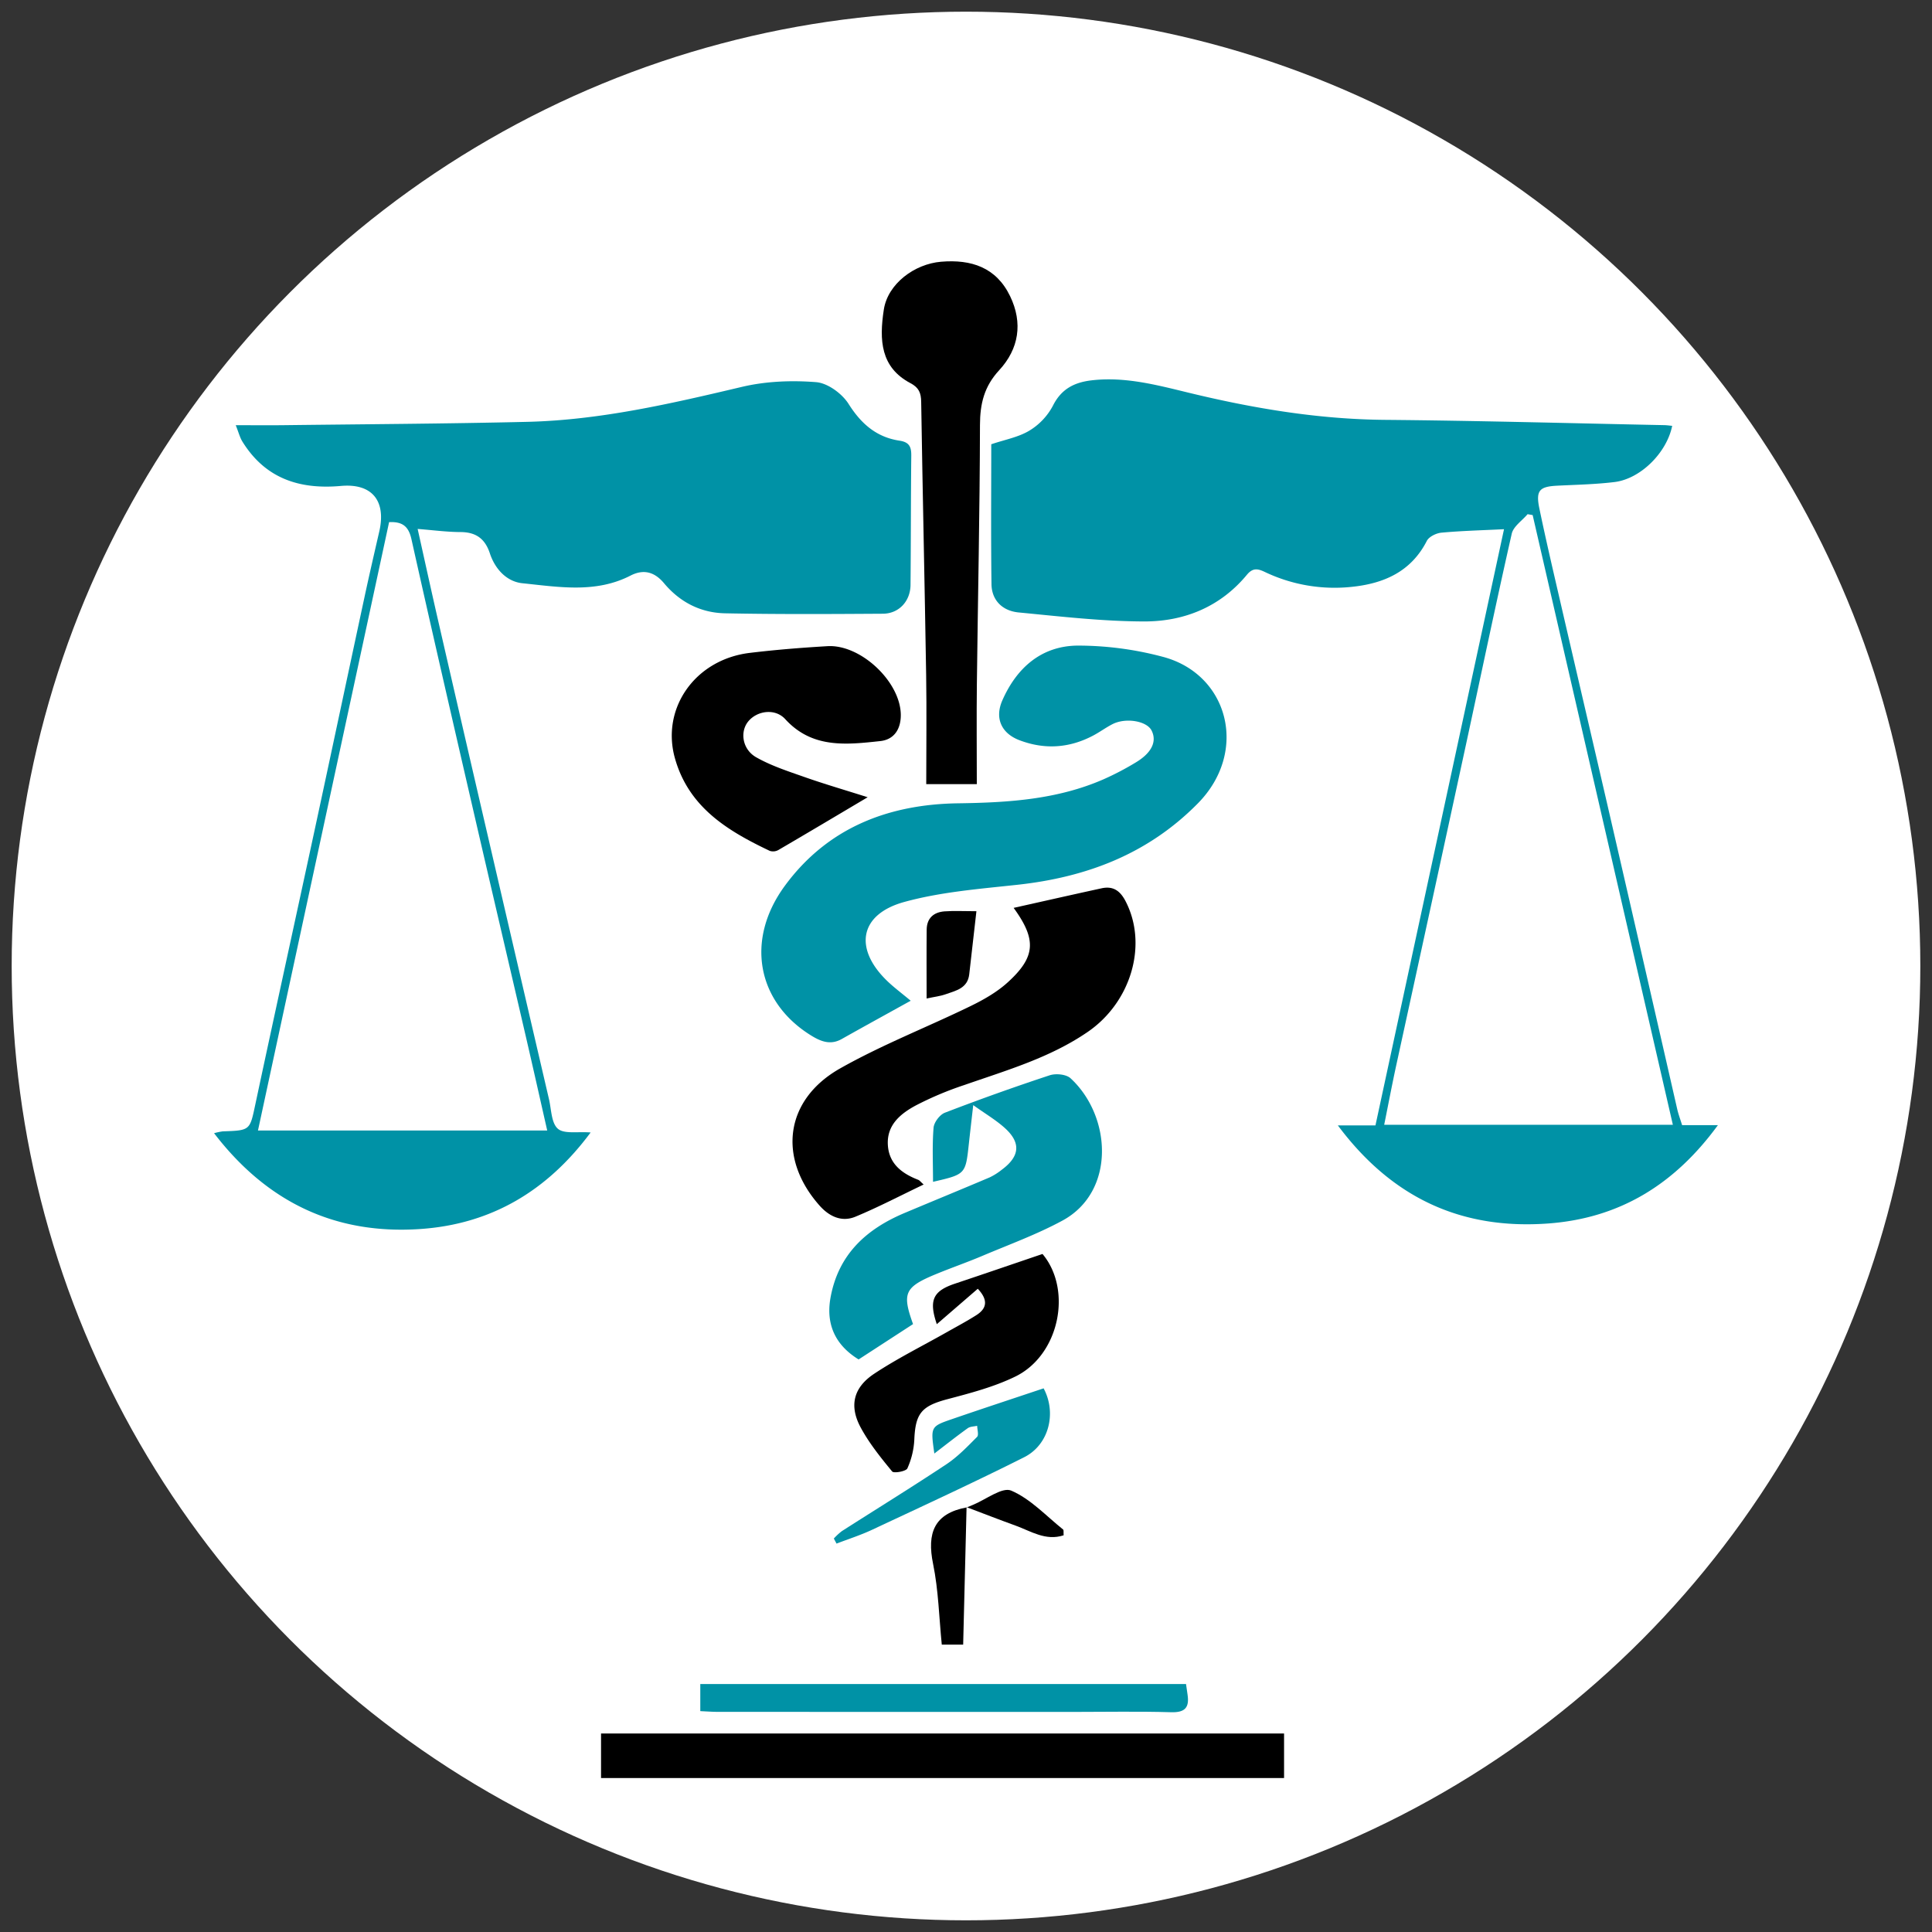
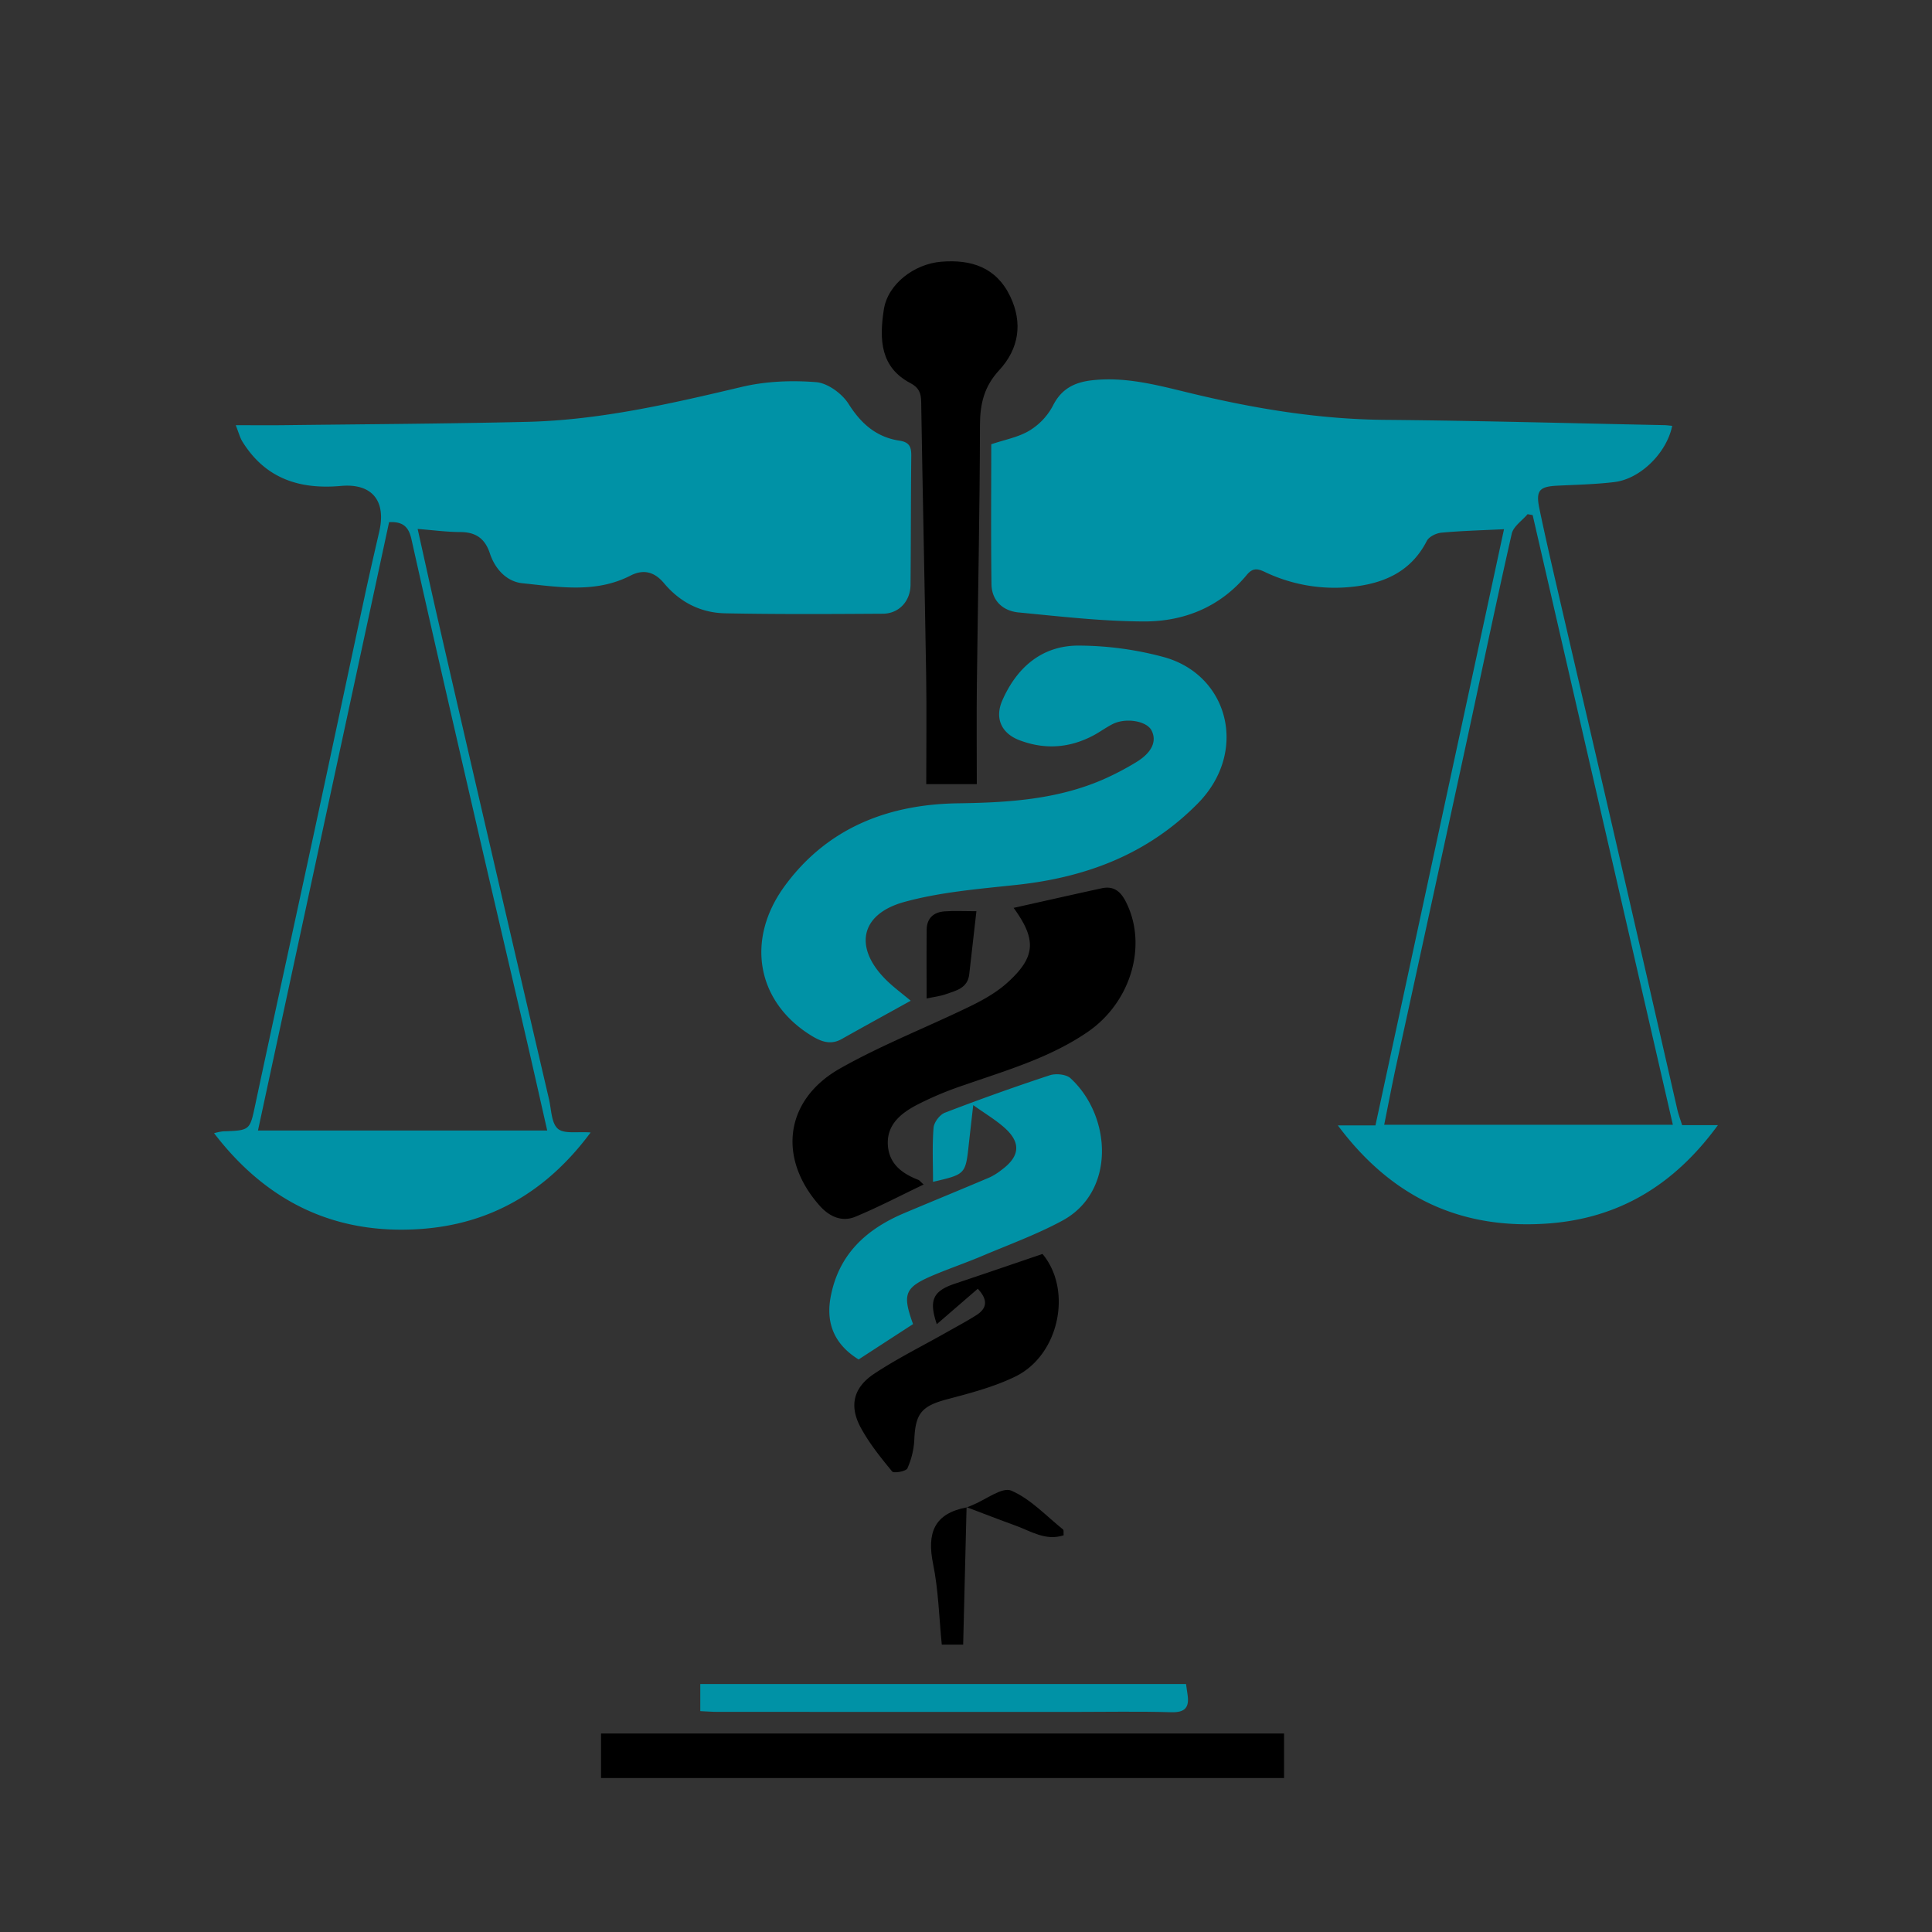
<svg xmlns="http://www.w3.org/2000/svg" id="Слой_1" data-name="Слой 1" viewBox="0 0 1080 1080">
  <rect x="0" y="0" width="1080" height="1080" fill="#333333" stroke="none" />
  <defs>
    <style>.cls-1{fill:#fff;}.cls-2{fill:#0092a6;}</style>
  </defs>
-   <circle class="cls-1" cx="540" cy="540" r="533.472" />
  <path class="cls-2" d="M840.753,295.831c-12.552.625-23.81.898-34.995,1.937-2.907.27-6.949,2.239-8.162,4.609-8.862,17.316-24.164,23.869-42.095,25.692a90.491,90.491,0,0,1-48.565-8.392c-3.9-1.848-6.651-2.319-9.925,1.638-14.83,17.923-34.985,26.114-57.38,26.077-23.394-.038-46.815-2.788-70.16-5.024-9.373-.898-15.107-7.049-15.225-15.8-.352-26.147-.127-52.301-.127-78.221,7.574-2.574,15.132-3.912,21.278-7.603a35.93,35.93,0,0,0,13.165-13.9c4.758-9.538,12.131-13.15,21.867-14.257,18.462-2.099,36.051,2.571,53.655,6.851,36.194,8.799,72.651,14.941,110.093,15.266,52.054.451,104.1,1.908,156.149,2.951,1.475.03,2.946.254,4.438.389-3.02,14.992-17.639,29.646-32.278,31.426-10.598,1.288-21.334,1.495-32.015,2.032-9.947.5-12.042,2.693-9.948,12.758,3.565,17.137,7.554,34.187,11.494,51.244C881.9,378.3,891.914,421.065,901.77,463.867q17.981,78.083,35.819,156.198c.653,2.843,1.7,5.596,2.716,8.888h20.026c-24.416,33.453-55.227,52.04-94.755,54.974-48.358,3.589-87.259-14.013-117.709-54.828,5.247,0,8.384-0,11.522-0,2.944,0,5.888 0,9.502 0C792.865,517.918,816.734,407.224,840.753,295.831Zm94.388,332.942c-26.284-114.303-52.33-227.571-78.376-340.839l-2.838-.502c-3.047,3.62-7.926,6.825-8.856,10.926-9.05,39.901-17.371,79.967-26.032,119.958q-19.2,88.652-38.548,177.272c-2.351,10.843-4.414,21.75-6.723,33.185Z" />
  <path class="cls-2" d="M131.778,237.687c10.127,0,18.663.09,27.197-.015,45.207-.554,90.422-.783,135.617-1.854,40.899-.969,80.515-10.184,120.157-19.556,13.353-3.157,27.77-3.72,41.476-2.634,6.468.513,14.494,6.397,18.139,12.169,7.039,11.147,15.624,18.61,28.495,20.547,5.495.827,6.6,3.501,6.548,8.389-.257,24.079-.188,48.162-.417,72.241-.086,9.102-6.48,16.047-15.448,16.104-29.413.187-58.836.359-88.239-.235-13.584-.275-25.2-6.171-34.108-16.821-5.124-6.126-11.21-8.129-18.739-4.259-19.478,10.011-40.173,6.346-60.403,4.281-8.821-.901-15.321-7.937-18.203-16.679-2.727-8.272-7.812-11.906-16.476-11.937-7.626-.027-15.248-1.07-23.905-1.745,3.994,17.889,7.698,34.883,11.589,51.834q14.034,61.137,28.214,122.241,16.763,72.364,33.617,144.706c1.335,5.727,1.288,13.33,4.959,16.511,3.525,3.055,11.049,1.494,18.32,2.084-24.403,32.91-55.801,51.27-95.201,53.971-47.312,3.244-85.577-14.786-115.299-53.566a34.828,34.828,0,0,1,4.92-1.033c15.409-.51,15.05-.57,18.184-15.267,10.891-51.069,22.102-102.07,33.101-153.117,9.369-43.484,18.584-87.002,27.932-130.491,2.617-12.175,5.42-24.311,8.211-36.448,3.92-17.047-3.945-27.028-21.422-25.464-23.277,2.083-42.289-4.175-55.065-24.758C134.086,244.559,133.407,241.756,131.778,237.687ZM305.899,631.955c-4.162-18.314-7.972-35.35-11.912-52.357-9.704-41.883-19.536-83.737-29.192-125.632-11.72-50.848-23.444-101.696-34.81-152.623-1.596-7.152-5.05-9.822-12.478-9.463C193.104,405.1,168.729,518.189,144.208,631.955Z" />
  <path class="cls-2" d="M509.085,559.417c-13.26,7.351-25.958,14.313-38.577,21.416-6.474,3.644-11.995,1.212-17.491-2.232-30.006-18.806-36.337-53.402-14.282-83.434,23.861-32.49,57.866-45.564,96.861-46.112,27.862-.392,55.23-2.077,81.127-13.349a158.849,158.849,0,0,0,18.147-9.475c9.02-5.405,11.963-11.809,8.853-17.903-2.713-5.316-14.405-7.315-21.839-3.518-3.693,1.887-7.065,4.397-10.733,6.341-13.341,7.073-27.177,8-41.284,2.629-10.135-3.859-13.917-12.345-9.537-22.293,8.068-18.327,21.966-30.468,42.207-30.596A184.675,184.675,0,0,1,649.952,367.142c36.728,9.621,48.272,52.937,19.639,81.973-27.925,28.318-62.21,41.279-100.914,45.49-21.194,2.306-42.795,3.983-63.205,9.604-25.005,6.887-28.292,25.986-9.591,44.086C499.71,552.001,504.036,555.192,509.085,559.417Z" />
  <path d="M566.625,507.51c16.851-3.762,32.986-7.425,49.153-10.944,6.429-1.399,10.364,1.311,13.442,7.256,12.506,24.153,3.15,56.341-21.168,73.016-21.16,14.509-45.422,21.474-69.204,29.768a184.973,184.973,0,0,0-26.961,11.378c-8.464,4.565-16.209,10.862-15.573,21.996.605,10.585,7.873,16.023,17.006,19.559.728.282,1.26,1.068,3.006,2.614-13.162,6.283-25.421,12.717-38.158,17.996-7.619,3.157-14.582-.107-19.964-6.155-23.616-26.538-19.598-59.203,11.425-76.737,23.393-13.221,48.686-23.049,72.91-34.844,7.361-3.584,14.779-7.811,20.783-13.271C578.973,534.913,579.533,525.259,566.625,507.51Z" />
  <path d="M546.041,438.324H517.775c0-20.736.271-40.91-.053-61.074-.818-50.874-1.972-101.743-2.775-152.618-.079-4.989-1.274-7.952-5.989-10.439-16.712-8.817-17.534-24.039-14.896-41.139,2.225-14.425,17.119-25.498,31.99-26.744,16.876-1.413,30.832,3.117,38.617,19.284,7.207,14.967,4.912,29.427-6.139,41.381-8.338,9.019-10.697,18.669-10.72,30.611-.094,48.208-1.169,96.414-1.734,144.622C545.861,400.624,546.041,419.046,546.041,438.324Z" />
  <path d="M335.988,993.934V969.035H717.798v24.899Z" />
  <path class="cls-2" d="M510.398,740.175c-10.56,6.859-20.486,13.306-30.425,19.762-13.259-8.151-18.349-19.906-15.709-34.519,4.367-24.176,19.939-38.321,41.425-47.365,15.838-6.667,31.743-13.173,47.559-19.892a34.675,34.675,0,0,0,6.763-4.28c10.115-7.471,10.837-15.119,1.599-23.398-4.959-4.445-10.815-7.889-17.566-12.714-.954,8.407-1.736,15.062-2.459,21.723-1.838,16.94-1.827,16.941-20.021,21.154,0-10.23-.5-20.279.3-30.224.244-3.036,3.473-7.316,6.338-8.418q29.038-11.167,58.607-20.921c3.418-1.124,9.204-.563,11.632,1.676,23.037,21.25,25.269,63.424-4.529,79.56-14.295,7.741-29.751,13.36-44.773,19.722-8.469,3.587-17.179,6.602-25.687,10.103C505.659,719.469,504.152,722.805,510.398,740.175Z" />
-   <path d="M485.029,445.662c-17.862,10.593-33.857,20.133-49.944,29.514a5.995,5.995,0,0,1-4.786.465c-23.507-11.184-45.206-24.242-52.979-51.66-7.919-27.935,11.19-55.308,41.766-59.006,14.441-1.746,28.973-2.906,43.497-3.762,18.547-1.093,40.869,19.93,40.967,38.443.04,7.583-3.459,13.748-11.492,14.614-18.978,2.045-38.02,4.258-53.106-12.265-5.613-6.148-15.636-4.803-20.656,1.254-4.737,5.716-3.421,15.598,4.39,20.046,8.399,4.783,17.853,7.831,27.046,11.069C460.622,438.211,471.725,441.442,485.029,445.662Z" />
  <path d="M546.587,720.43c-8.007,6.919-15.349,13.264-22.906,19.794-4.582-13.477-2.082-18.567,10.219-22.676,16.277-5.437,32.507-11.014,48.87-16.569,16.83,20.132,9.436,56.531-15.224,68.538-11.844,5.767-24.954,9.208-37.783,12.6-14.473,3.826-18.035,7.821-18.652,22.619a44.634,44.634,0,0,1-3.891,16.113c-.738,1.639-7.562,2.854-8.504,1.71-6.392-7.763-12.822-15.742-17.574-24.549-6.539-12.118-4.13-22.349,7.546-30.084,12.819-8.492,26.706-15.372,40.118-22.97,5.68-3.218,11.465-6.276,16.97-9.773C551.792,731.362,552.409,726.634,546.587,720.43Z" />
  <path class="cls-2" d="M391.466,956.534V941.382H662.995c.295,2.047.574,4.019.865,5.989,1.051,7.115-1.393,9.999-9.159,9.773-18.435-.538-36.896-.167-55.346-.168q-99.096-.006-198.193-.031C398.245,956.944,395.327,956.704,391.466,956.534Z" />
-   <path class="cls-2" d="M522.303,812.526c-2.119-14.943-2.17-15.091,9.885-19.24,17.039-5.866,34.163-11.487,51.196-17.195,7.382,13.777,3.021,31.527-10.88,38.516-28.05,14.101-56.59,27.232-85.025,40.557-6.413,3.005-13.222,5.168-19.849,7.718q-.758-1.414-1.516-2.828a33.966,33.966,0,0,1,4.495-4.149c19.485-12.469,39.191-24.602,58.46-37.394,6.321-4.196,11.728-9.862,17.124-15.283,1.042-1.046.087-4.08.053-6.198-1.775.421-3.893.362-5.267,1.344C534.982,802.664,529.199,807.254,522.303,812.526Z" />
  <path d="M540.318,842.501c-.629,25.43-1.258,50.859-1.902,76.854H526.463c-1.524-15.132-1.849-30.396-4.86-45.111-3.544-17.319.588-28.259,18.919-31.629Z" />
  <path d="M545.824,509.375c-1.425,12.527-2.717,23.905-4.014,35.283-.894,7.845-7.48,9.111-13.201,11.147-3.019,1.075-6.296,1.426-10.627,2.355,0-13.252-.095-25.884.04-38.513.068-6.412,3.943-9.746,10.008-10.191C533.29,509.069,538.601,509.375,545.824,509.375Z" />
  <path d="M540.521,842.616c1.099-.453,2.196-.912,3.297-1.359,7.285-2.959,16.397-10.174,21.477-7.993,10.786,4.63,19.489,14.131,28.971,21.73.455.365.185,1.635.313,3.243-10.08,3.3-18.264-2.299-26.838-5.4-9.158-3.312-18.235-6.848-27.385-10.311C540.318,842.501,540.521,842.616,540.521,842.616Z" />
</svg>